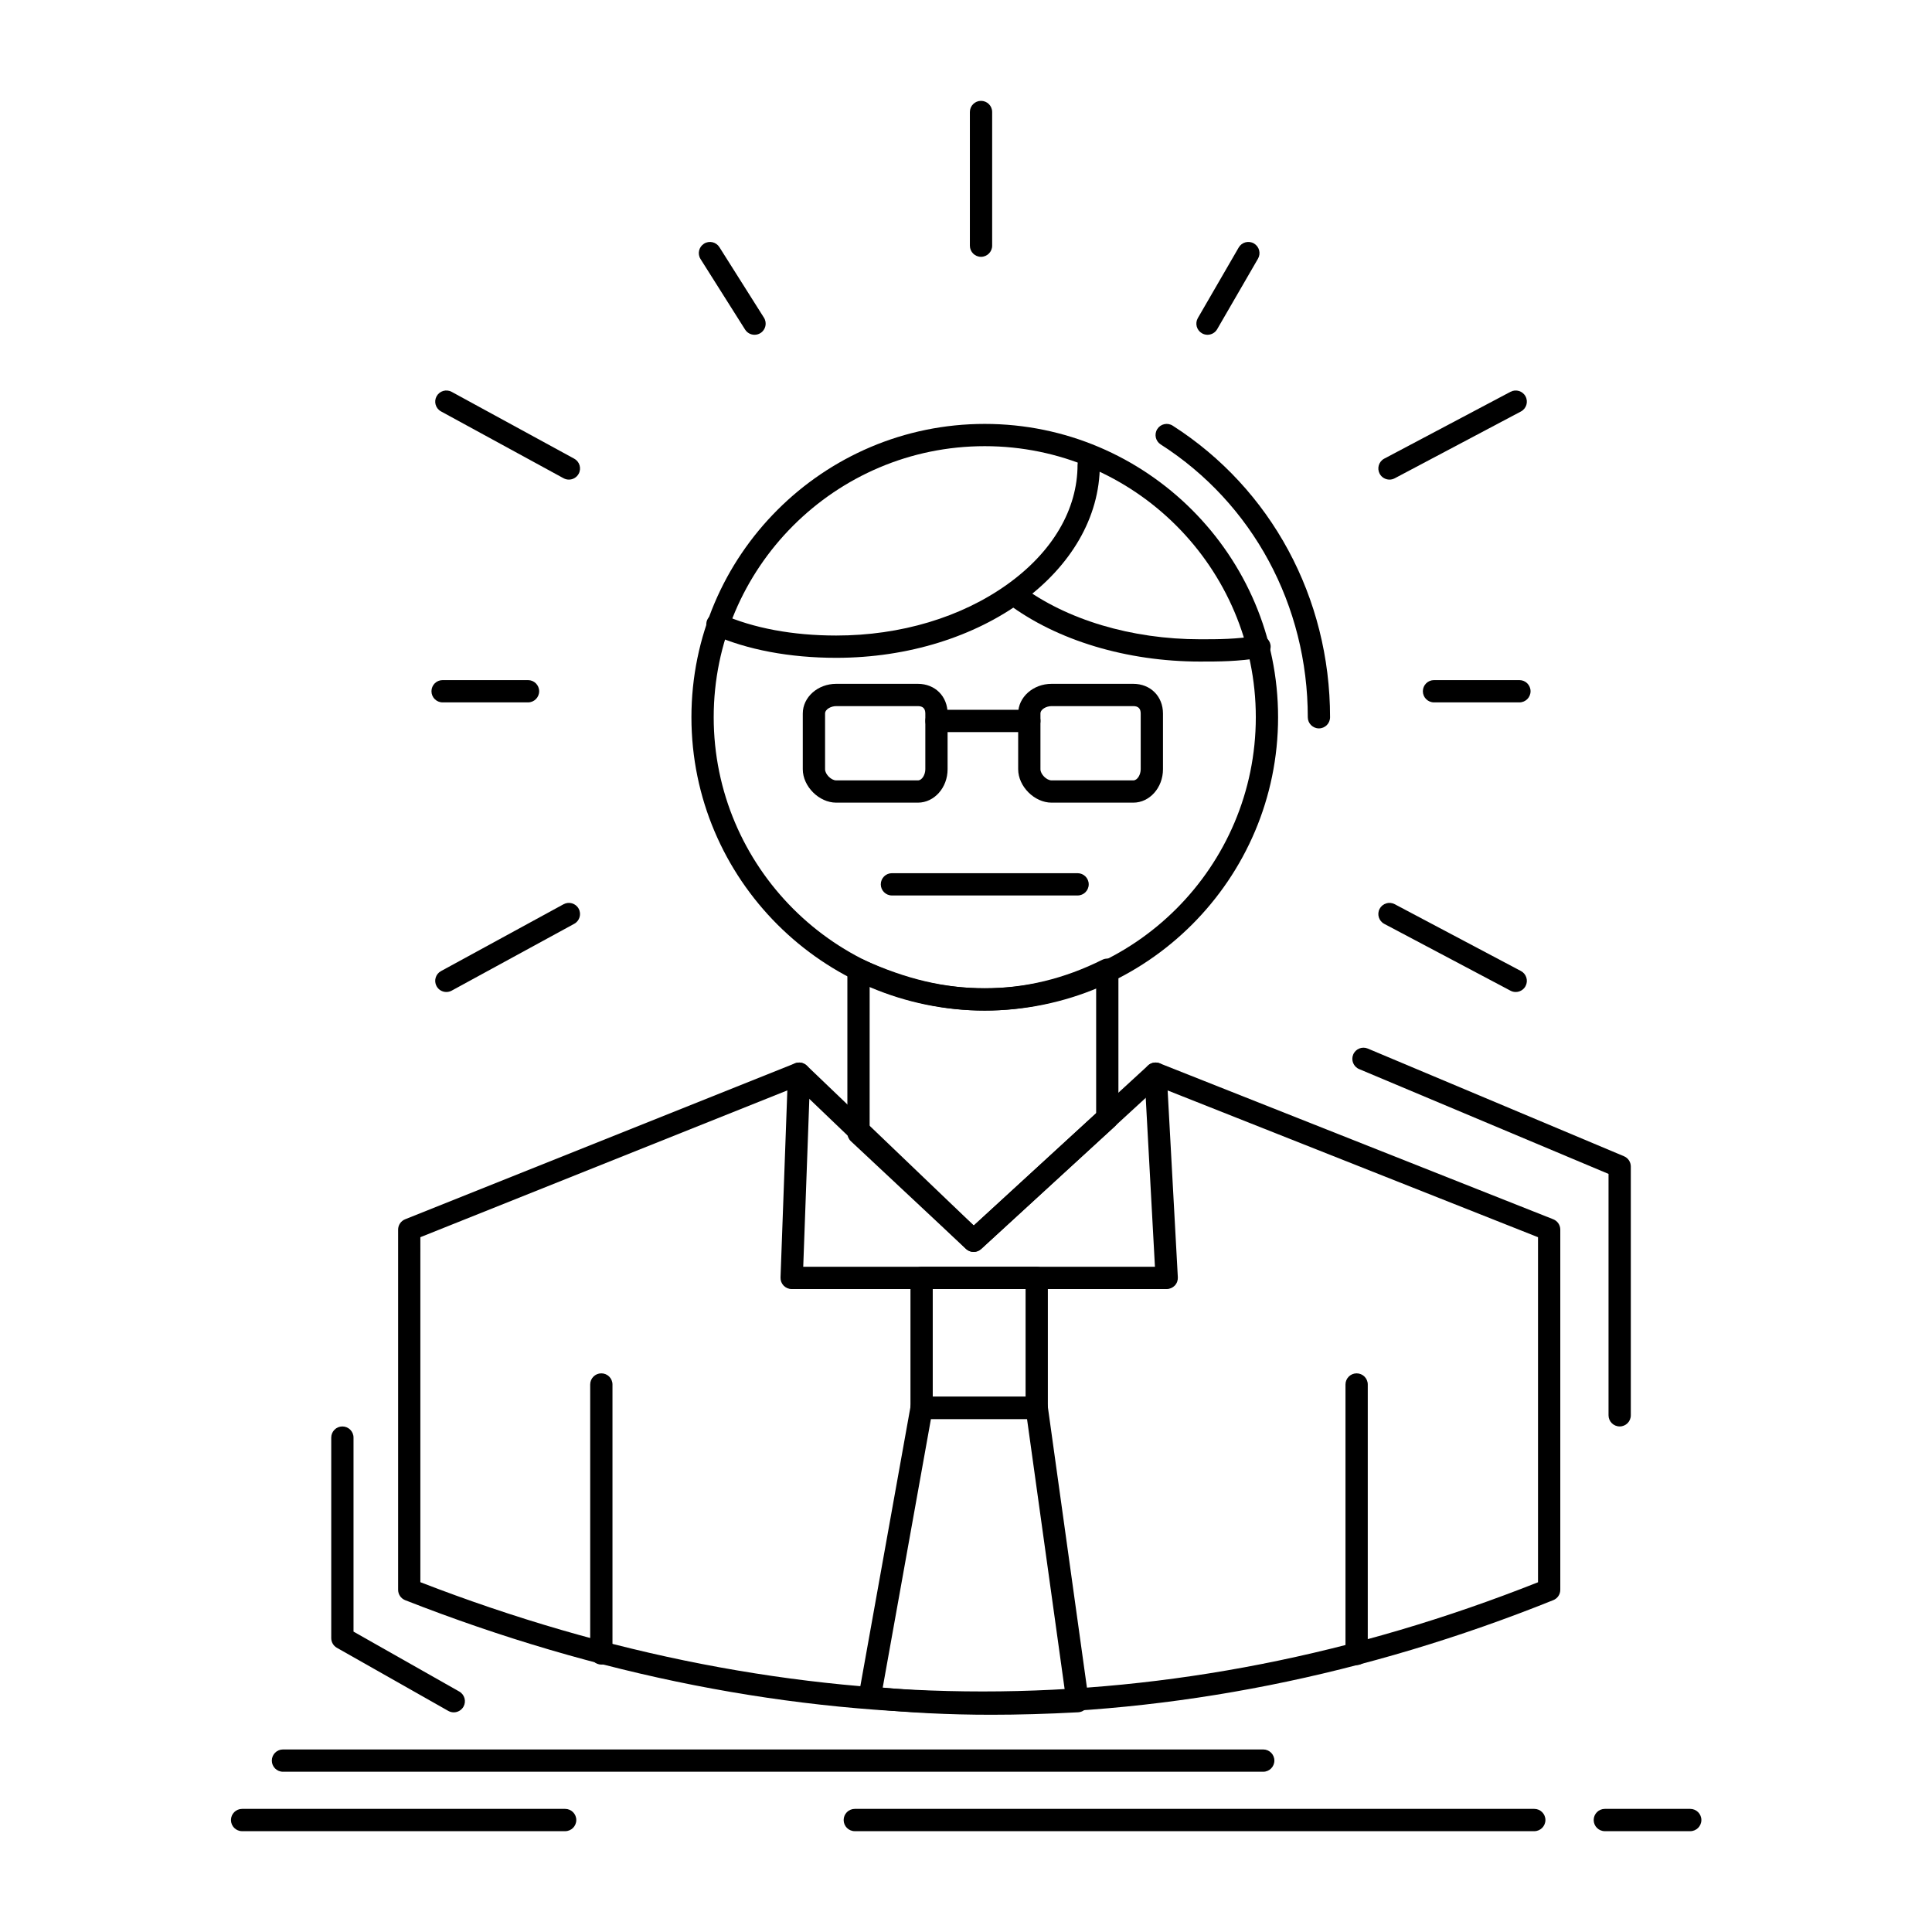
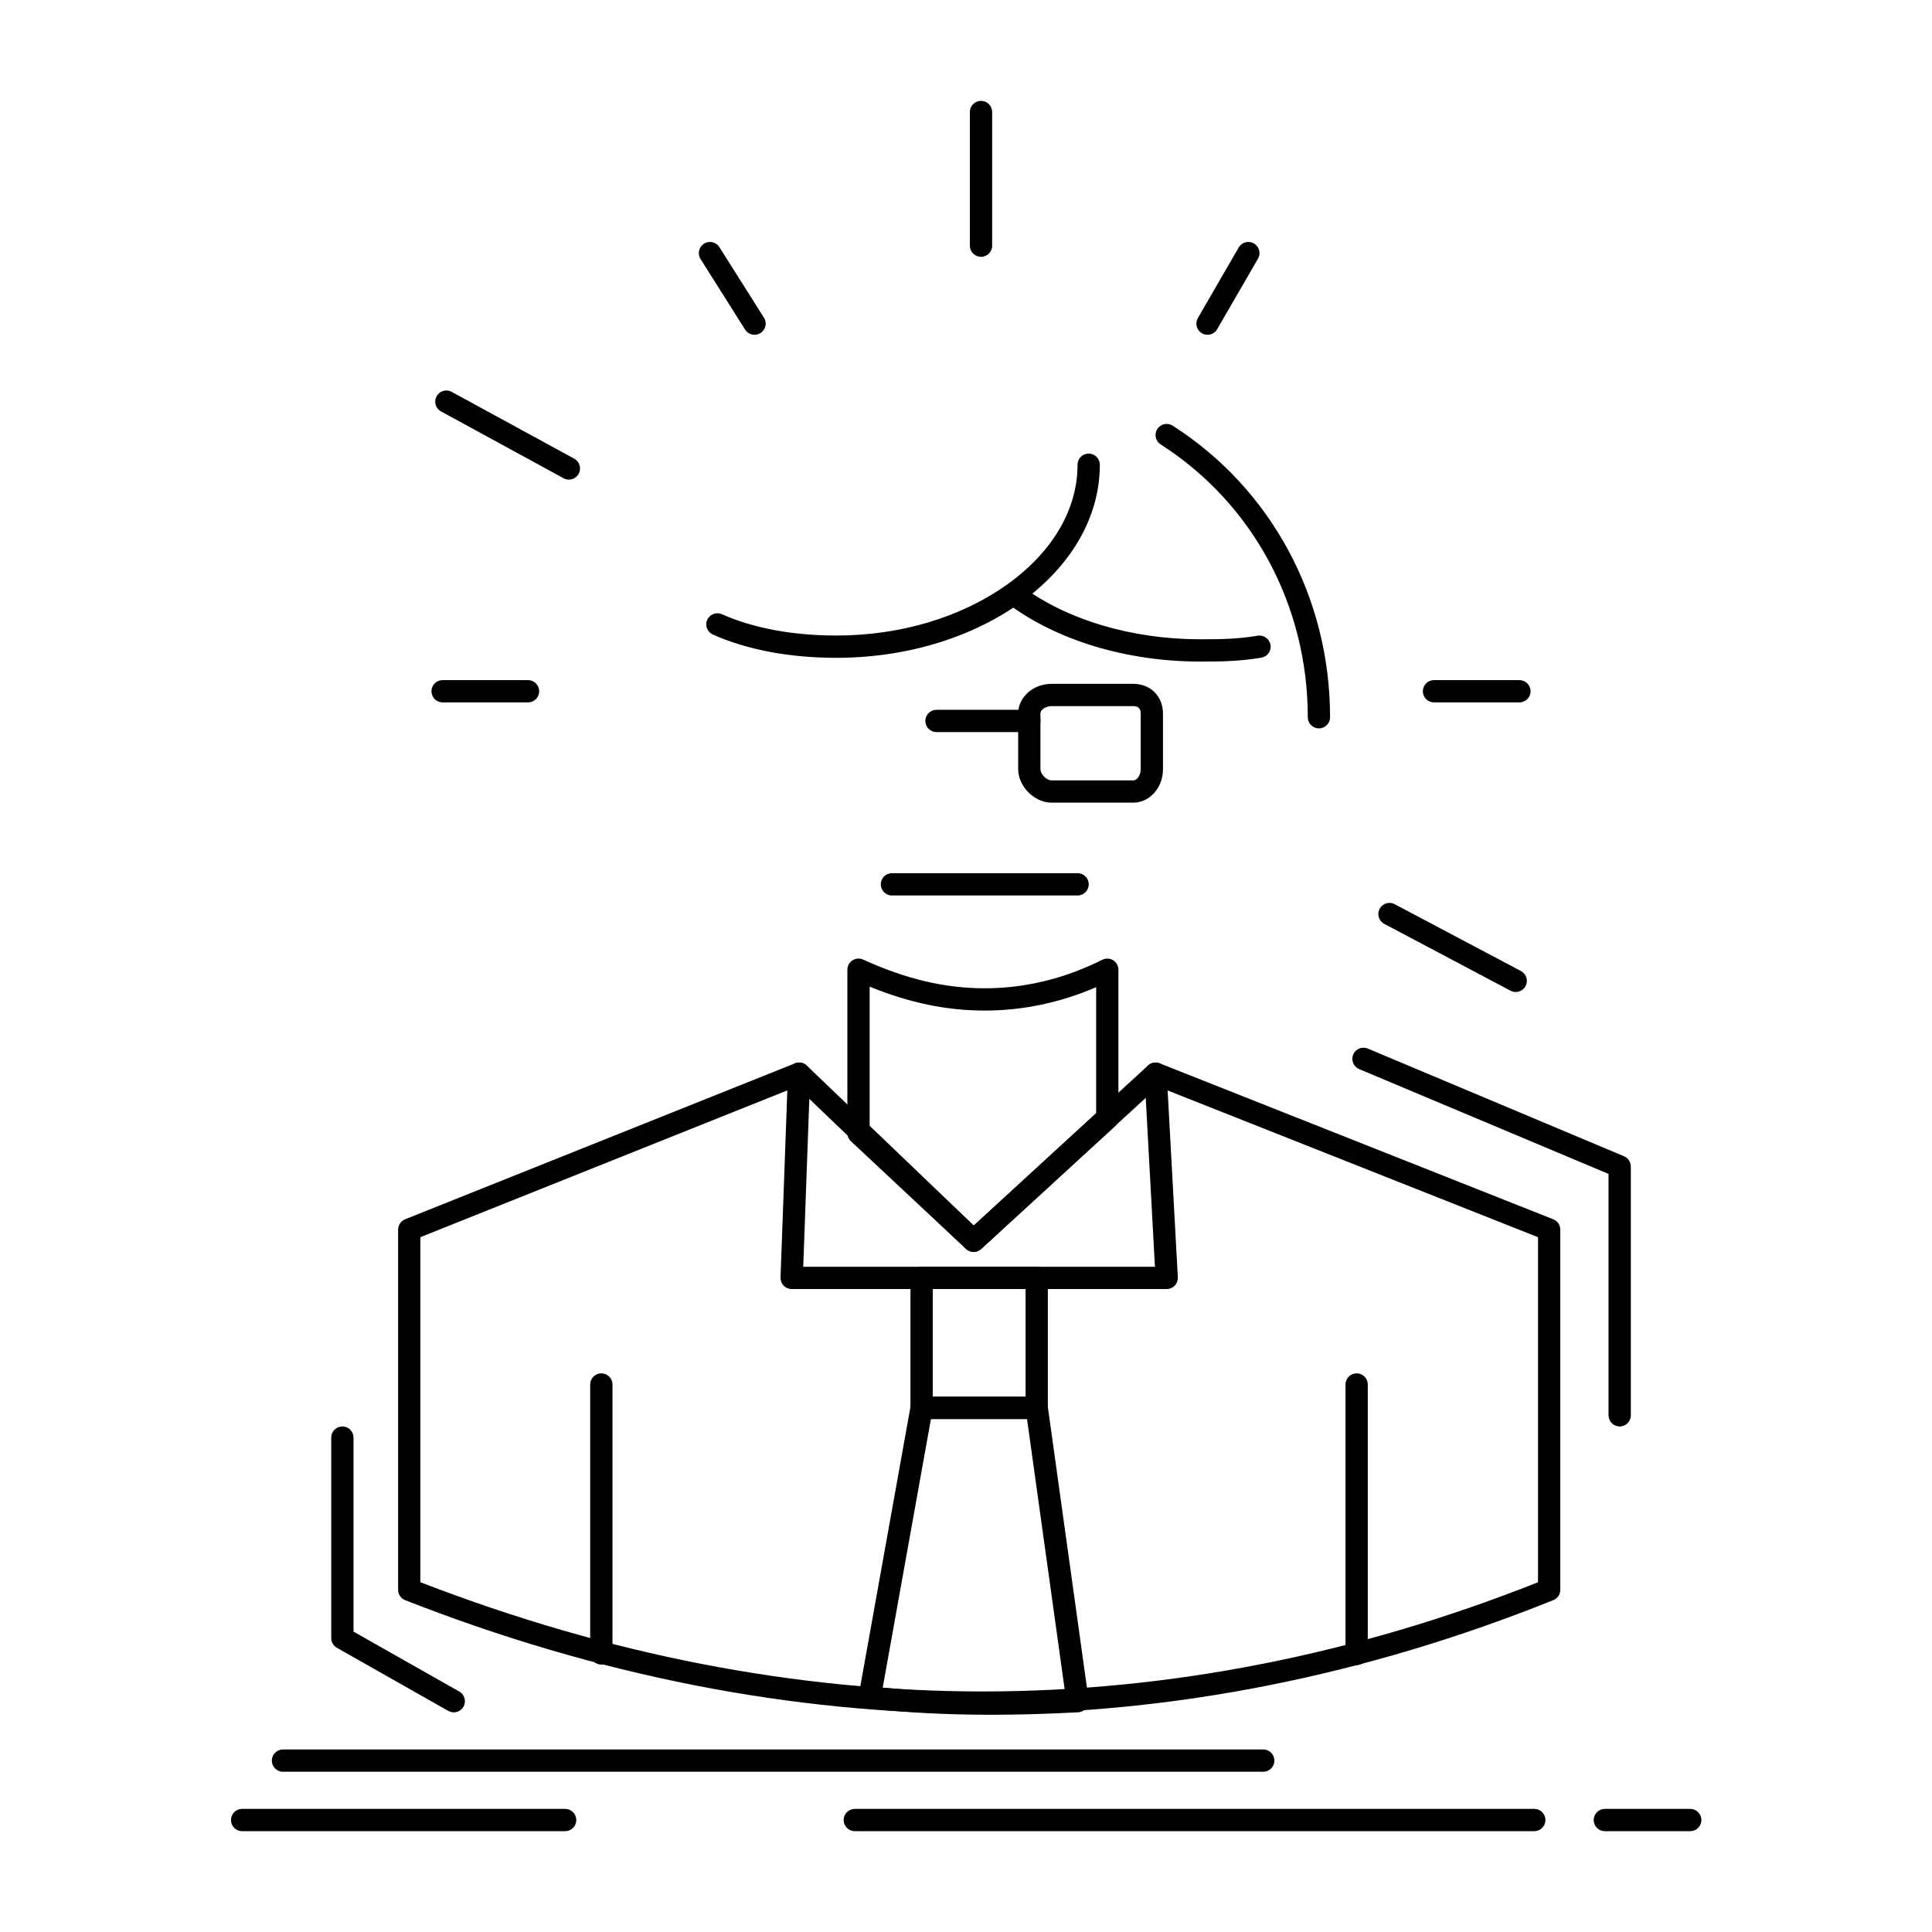
<svg xmlns="http://www.w3.org/2000/svg" fill="#000000" width="800px" height="800px" version="1.1" viewBox="144 144 512 512">
  <g>
    <path d="m264.25 597.79c-0.492 0-0.992-0.125-1.453-0.383l-29.52-16.727c-0.926-0.523-1.496-1.504-1.496-2.566v-53.137c0-1.629 1.32-2.953 2.953-2.953 1.629 0 2.953 1.32 2.953 2.953v51.418l28.023 15.879c1.418 0.805 1.918 2.606 1.113 4.023-0.547 0.953-1.547 1.492-2.574 1.492z" />
    <path d="m404.43 598.16c-50.641 0-102.13-10.125-153.05-30.094-1.129-0.441-1.875-1.535-1.875-2.75v-95.449c0-1.207 0.734-2.293 1.855-2.742l103.32-41.328c1.074-0.43 2.301-0.191 3.137 0.609l44.25 42.367 46.176-42.41c0.832-0.766 2.031-0.988 3.086-0.57l104.3 41.328c1.125 0.445 1.863 1.535 1.863 2.746v95.449c0 1.207-0.73 2.289-1.852 2.738-49.695 19.977-100.57 30.105-151.21 30.105zm-149.03-34.863c49.617 19.215 99.75 28.957 149.03 28.957 49.258 0 98.754-9.734 147.16-28.938v-91.445l-100.72-39.906-46.852 43.027c-1.145 1.051-2.914 1.035-4.039-0.043l-44.875-42.965-99.703 39.883z" />
    <path d="m503.52 585.26c-1.629 0-2.953-1.32-2.953-2.953v-71.402c0-1.629 1.32-2.953 2.953-2.953 1.629 0 2.953 1.32 2.953 2.953v71.402c-0.004 1.633-1.324 2.953-2.953 2.953zm-200.16-0.133c-1.629 0-2.953-1.32-2.953-2.953v-71.27c0-1.629 1.32-2.953 2.953-2.953 1.629 0 2.953 1.32 2.953 2.953v71.27c-0.004 1.633-1.324 2.953-2.953 2.953z" />
    <path d="m406.7 598.43c-11.375 0-22.02-0.539-32.547-1.648-0.816-0.086-1.559-0.508-2.051-1.164-0.492-0.656-0.691-1.488-0.547-2.293l13.777-76.754c0.25-1.406 1.477-2.43 2.906-2.43h30.504c1.473 0 2.723 1.086 2.926 2.543l10.824 77.734c0.113 0.82-0.121 1.648-0.648 2.285s-1.297 1.027-2.121 1.07c-8.32 0.445-15.852 0.656-23.023 0.656zm-28.77-7.199c9.293 0.875 18.742 1.301 28.77 1.301 6.137 0 12.543-0.16 19.496-0.484l-10.023-71.996h-25.465z" />
    <path d="m453.18 485.61h-99.383c-0.801 0-1.57-0.324-2.125-0.902-0.555-0.578-0.855-1.355-0.824-2.156l1.969-54.121c0.059-1.629 1.434-2.894 3.059-2.844 1.629 0.059 2.902 1.43 2.844 3.059l-1.855 51.062h93.207l-2.781-51.008c-0.09-1.629 1.16-3.019 2.785-3.109 1.613-0.117 3.019 1.156 3.109 2.785l2.953 54.121c0.043 0.809-0.246 1.602-0.805 2.191-0.566 0.586-1.34 0.922-2.152 0.922z" />
    <path d="m418.74 520.05h-30.504c-1.629 0-2.953-1.32-2.953-2.953v-34.441c0-1.629 1.32-2.953 2.953-2.953h30.504c1.629 0 2.953 1.32 2.953 2.953v34.441c0 1.629-1.32 2.953-2.953 2.953zm-27.551-5.906h24.602v-28.535h-24.602z" />
-     <path d="m404.97 411.81c-42.863 0-77.734-34.871-77.734-77.734s34.871-77.734 77.734-77.734 77.734 34.871 77.734 77.734-34.871 77.734-77.734 77.734zm0-149.57c-39.609 0-71.832 32.223-71.832 71.832s32.223 71.832 71.832 71.832 71.832-32.223 71.832-71.832c0-39.605-32.227-71.832-71.832-71.832z" />
    <path d="m462.04 319.32c-19.387 0-37.965-5.594-50.973-15.352-1.305-0.977-1.57-2.828-0.59-4.133 0.98-1.305 2.832-1.566 4.133-0.59 12.008 9.004 29.293 14.168 47.43 14.168 4.934 0 9.598 0 15.258-0.945 1.605-0.27 3.129 0.816 3.398 2.426 0.27 1.609-0.816 3.129-2.426 3.398-6.144 1.027-11.273 1.027-16.23 1.027z" />
    <path d="m365.61 318.33c-12.32 0-23.621-2.129-32.688-6.16-1.488-0.664-2.16-2.406-1.5-3.894 0.664-1.492 2.406-2.16 3.894-1.5 8.316 3.695 18.789 5.648 30.289 5.648 17.047 0 33.168-4.828 45.387-13.594 11.977-8.59 18.57-19.836 18.57-31.672 0-1.629 1.32-2.953 2.953-2.953 1.629 0 2.953 1.32 2.953 2.953 0.004 28.219-31.34 51.172-69.859 51.172z" />
    <path d="m444.33 356.71h-21.648c-4.551 0-8.855-4.305-8.855-8.855v-14.762c0-4.34 3.973-7.871 8.855-7.871h21.648c4.562 0 7.871 3.309 7.871 7.871v14.762c0 4.883-3.531 8.855-7.871 8.855zm-21.648-25.582c-1.395 0-2.953 0.84-2.953 1.969v14.762c0 1.324 1.629 2.953 2.953 2.953h21.648c1.125 0 1.969-1.559 1.969-2.953v-14.762c0-1.324-0.645-1.969-1.969-1.969z" />
-     <path d="m387.25 356.71h-21.648c-4.551 0-8.855-4.305-8.855-8.855v-14.762c0-4.34 3.973-7.871 8.855-7.871h21.648c4.562 0 7.871 3.309 7.871 7.871v14.762c0.004 4.883-3.527 8.855-7.871 8.855zm-21.645-25.582c-1.395 0-2.953 0.84-2.953 1.969v14.762c0 1.324 1.629 2.953 2.953 2.953h21.648c1.125 0 1.969-1.559 1.969-2.953v-14.762c0-1.324-0.645-1.969-1.969-1.969z" />
    <path d="m416.78 338.01h-24.602c-1.629 0-2.953-1.32-2.953-2.953 0-1.629 1.32-2.953 2.953-2.953h24.602c1.629 0 2.953 1.32 2.953 2.953-0.004 1.633-1.324 2.953-2.953 2.953z" />
    <path d="m402.02 475.77c-0.723 0-1.449-0.266-2.016-0.797l-30.504-28.535c-0.598-0.559-0.938-1.34-0.938-2.156v-43.297c0-1.004 0.508-1.938 1.355-2.481 0.844-0.543 1.906-0.621 2.82-0.203 11.418 5.191 21.66 7.606 32.234 7.606 10.637 0 21.117-2.543 31.152-7.559 0.914-0.457 2.004-0.41 2.871 0.129 0.871 0.539 1.398 1.488 1.398 2.512v39.359c0 0.828-0.348 1.617-0.957 2.176l-35.426 32.473c-0.562 0.516-1.277 0.773-1.992 0.773zm-27.551-32.77 27.57 25.793 32.453-29.746v-33.434c-9.555 4.113-19.465 6.195-29.52 6.195-10.129 0-19.922-2.023-30.504-6.336l-0.004 37.527z" />
    <path d="m493.53 337.03c-1.629 0-2.953-1.32-2.953-2.953 0-29.648-14.574-56.676-38.984-72.297-1.375-0.879-1.773-2.703-0.895-4.078 0.879-1.375 2.703-1.773 4.078-0.895 26.113 16.715 41.703 45.602 41.703 77.27 0.004 1.633-1.316 2.953-2.949 2.953z" />
    <path d="m478.77 613.53h-259.78c-1.629 0-2.953-1.32-2.953-2.953 0-1.629 1.32-2.953 2.953-2.953h259.78c1.629 0 2.953 1.32 2.953 2.953-0.004 1.633-1.324 2.953-2.953 2.953z" />
    <path d="m550.6 629.28h-180.07c-1.629 0-2.953-1.32-2.953-2.953 0-1.629 1.32-2.953 2.953-2.953h180.07c1.629 0 2.953 1.32 2.953 2.953-0.004 1.633-1.324 2.953-2.953 2.953z" />
    <path d="m591.93 629.28h-22.633c-1.629 0-2.953-1.32-2.953-2.953 0-1.629 1.32-2.953 2.953-2.953h22.633c1.629 0 2.953 1.32 2.953 2.953-0.004 1.633-1.324 2.953-2.953 2.953z" />
    <path d="m293.77 629.28h-85.609c-1.629 0-2.953-1.32-2.953-2.953 0-1.629 1.32-2.953 2.953-2.953h85.609c1.629 0 2.953 1.32 2.953 2.953 0 1.633-1.32 2.953-2.953 2.953z" />
    <path d="m573.23 522.02c-1.629 0-2.953-1.32-2.953-2.953v-63.969l-66.086-27.777c-1.504-0.633-2.211-2.363-1.578-3.863 0.633-1.504 2.359-2.211 3.863-1.578l67.895 28.535c1.094 0.461 1.809 1.531 1.809 2.723v65.93c0.004 1.633-1.316 2.953-2.949 2.953z" />
    <path d="m403.98 212.06c-1.629 0-2.953-1.32-2.953-2.953v-35.426c0-1.629 1.32-2.953 2.953-2.953 1.629 0 2.953 1.32 2.953 2.953v35.426c0 1.633-1.324 2.953-2.953 2.953z" />
-     <path d="m512.23 271.1c-1.059 0-2.082-0.57-2.613-1.57-0.762-1.441-0.215-3.227 1.227-3.988l33.457-17.711c1.441-0.762 3.227-0.211 3.988 1.227 0.762 1.441 0.215 3.227-1.227 3.988l-33.457 17.711c-0.438 0.23-0.91 0.344-1.375 0.344z" />
    <path d="m545.68 406.89c-0.465 0-0.938-0.109-1.379-0.344l-33.457-17.711c-1.441-0.762-1.992-2.551-1.227-3.988 0.762-1.441 2.547-1.992 3.988-1.227l33.457 17.711c1.441 0.762 1.992 2.551 1.227 3.988-0.527 1-1.551 1.57-2.609 1.57z" />
-     <path d="m262.29 406.89c-1.047 0-2.059-0.559-2.594-1.539-0.781-1.43-0.254-3.223 1.18-4.004l32.473-17.711c1.43-0.781 3.223-0.254 4.004 1.18 0.781 1.434 0.254 3.223-1.18 4.004l-32.473 17.711c-0.445 0.242-0.93 0.359-1.41 0.359z" />
    <path d="m294.76 271.1c-0.477 0-0.961-0.117-1.41-0.359l-32.473-17.711c-1.434-0.781-1.961-2.574-1.18-4.004 0.781-1.434 2.574-1.957 4.004-1.18l32.473 17.711c1.434 0.781 1.961 2.574 1.18 4.004-0.535 0.98-1.551 1.539-2.594 1.539z" />
    <path d="m464 232.72c-0.5 0-1.012-0.129-1.477-0.398-1.41-0.816-1.895-2.625-1.078-4.035l10.824-18.695c0.816-1.41 2.625-1.895 4.035-1.074 1.41 0.816 1.895 2.625 1.078 4.035l-10.824 18.695c-0.547 0.945-1.539 1.473-2.559 1.473z" />
    <path d="m546.66 330.14h-22.633c-1.629 0-2.953-1.32-2.953-2.953 0-1.629 1.32-2.953 2.953-2.953h22.633c1.629 0 2.953 1.32 2.953 2.953s-1.324 2.953-2.953 2.953z" />
    <path d="m283.93 330.14h-22.633c-1.629 0-2.953-1.32-2.953-2.953 0-1.629 1.32-2.953 2.953-2.953h22.633c1.629 0 2.953 1.32 2.953 2.953s-1.32 2.953-2.953 2.953z" />
    <path d="m343.96 232.72c-0.98 0-1.938-0.488-2.5-1.375l-11.809-18.695c-0.871-1.379-0.457-3.203 0.922-4.074 1.379-0.871 3.199-0.461 4.074 0.922l11.809 18.695c0.871 1.379 0.457 3.203-0.922 4.074-0.488 0.309-1.035 0.453-1.574 0.453z" />
    <path d="m429.57 381.31h-49.199c-1.629 0-2.953-1.32-2.953-2.953 0-1.629 1.32-2.953 2.953-2.953h49.199c1.629 0 2.953 1.32 2.953 2.953 0 1.633-1.32 2.953-2.953 2.953z" />
  </g>
</svg>